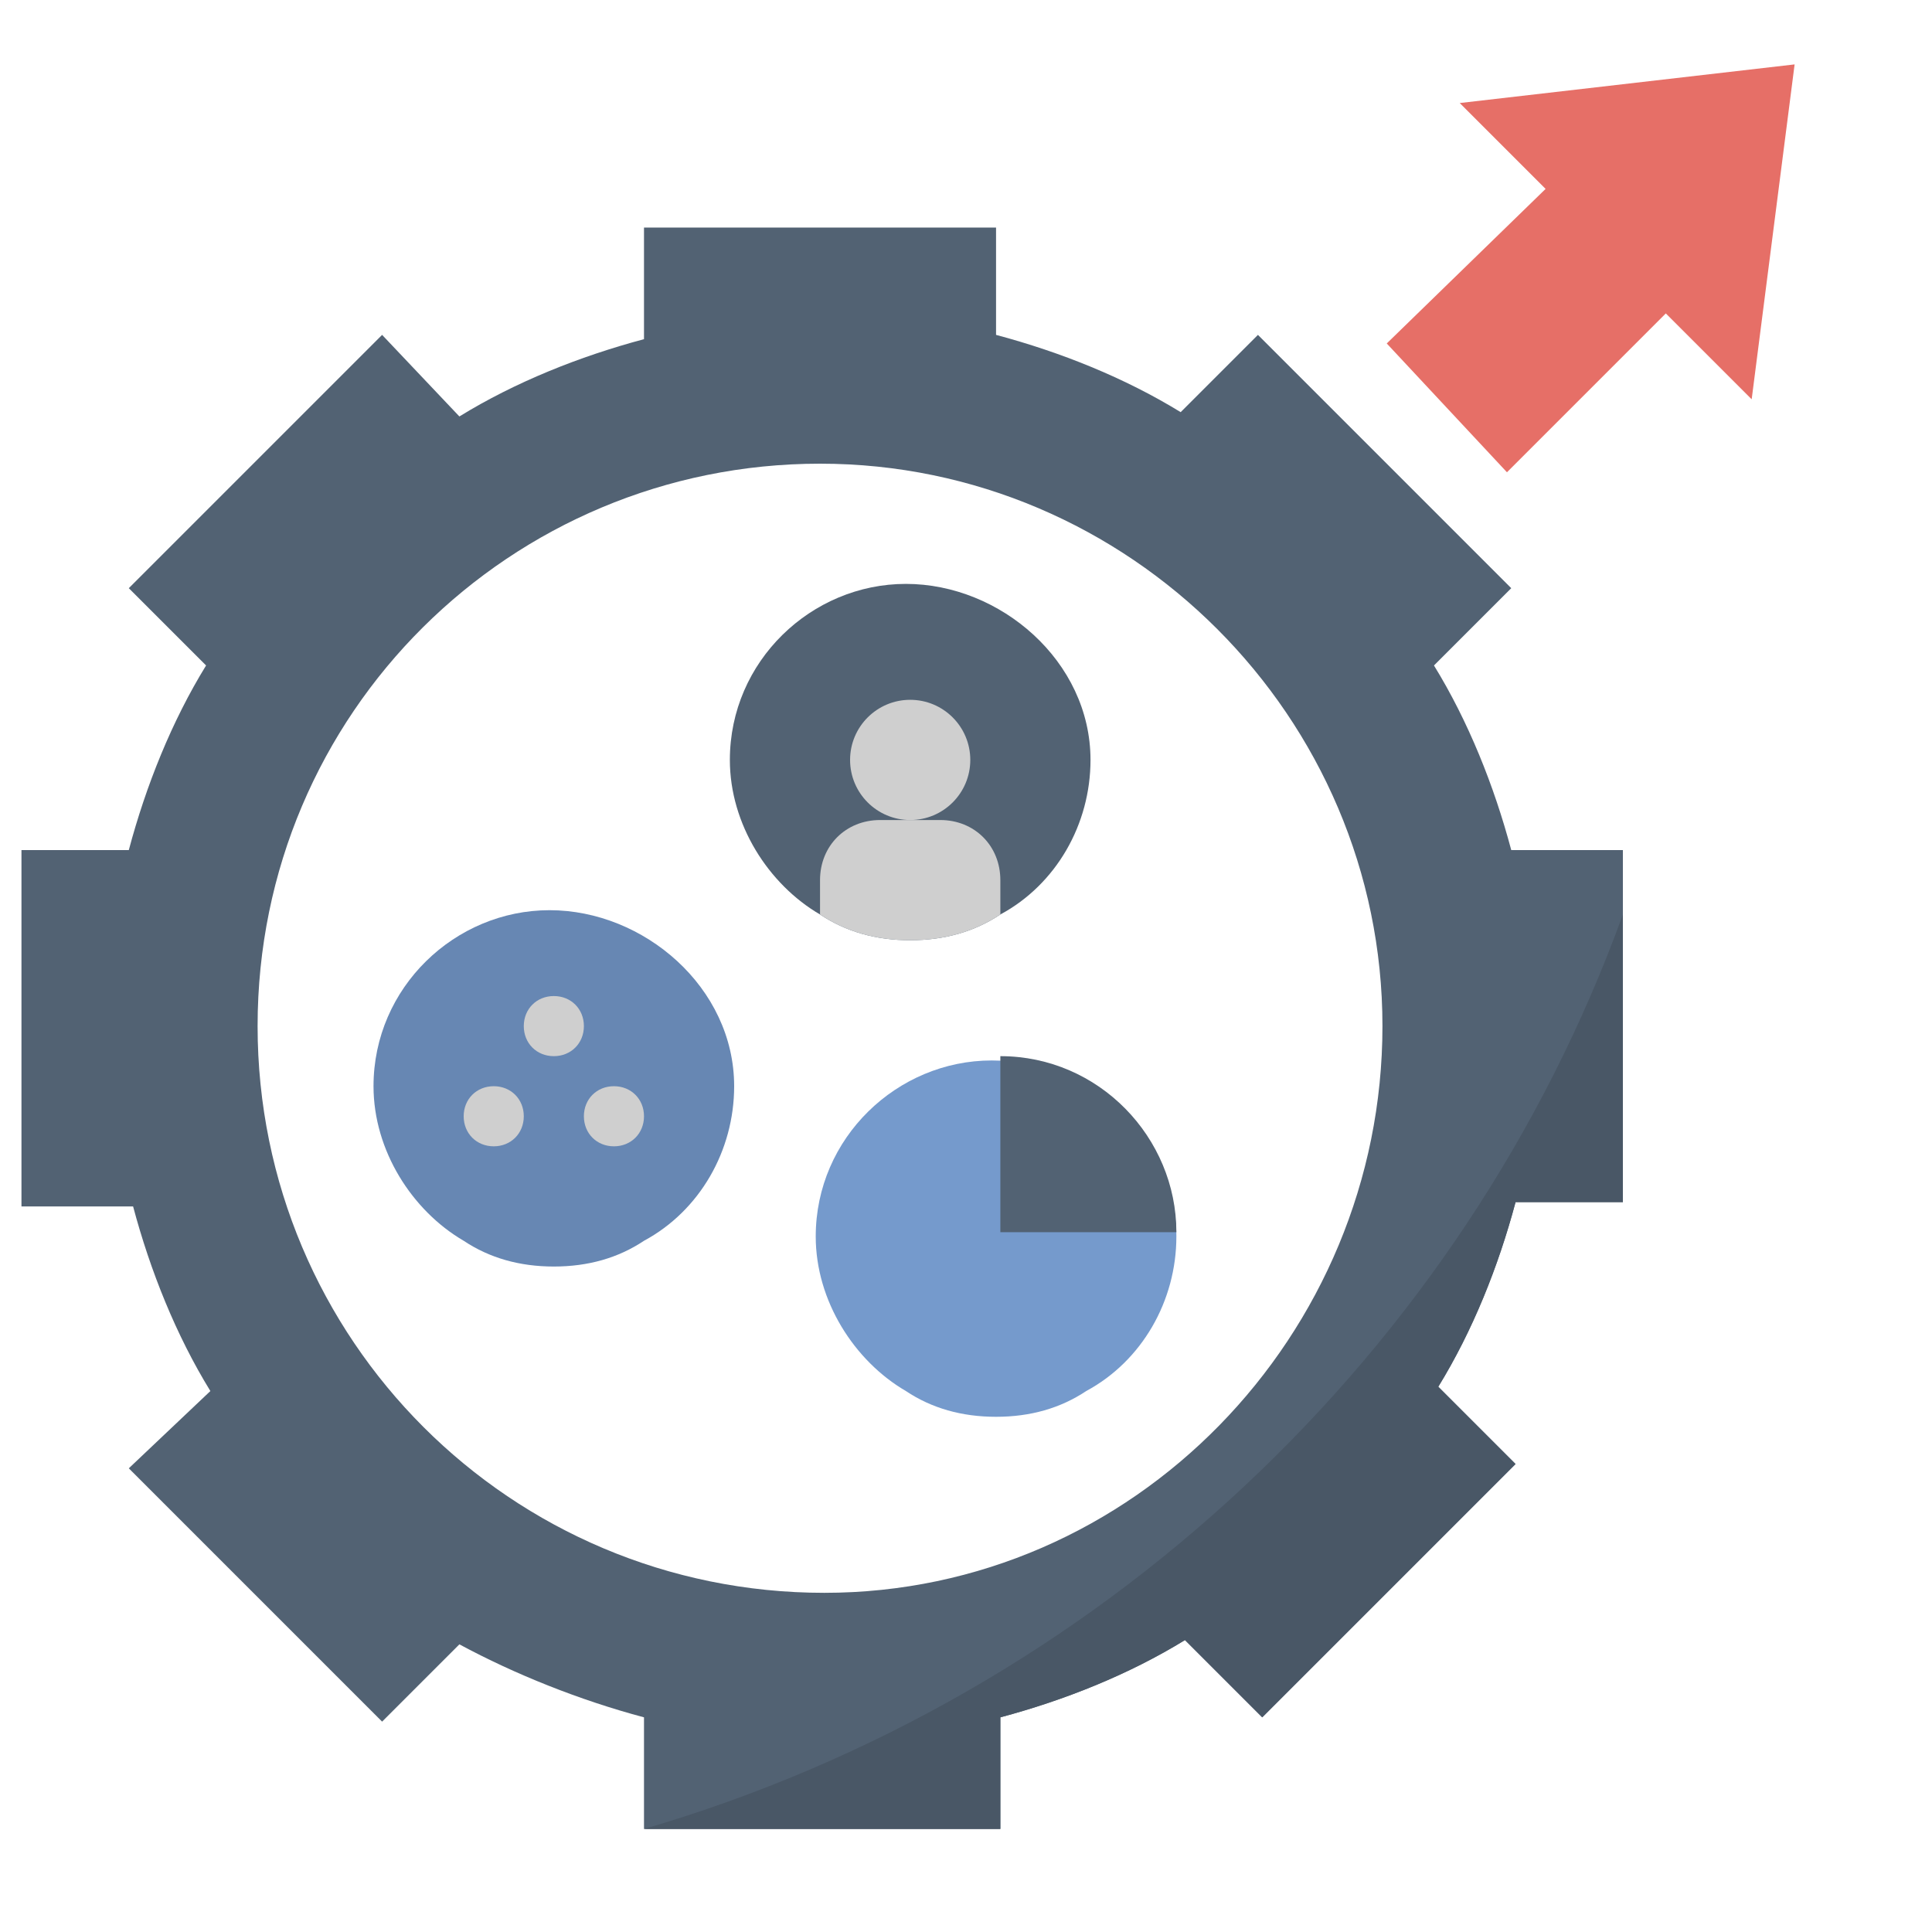
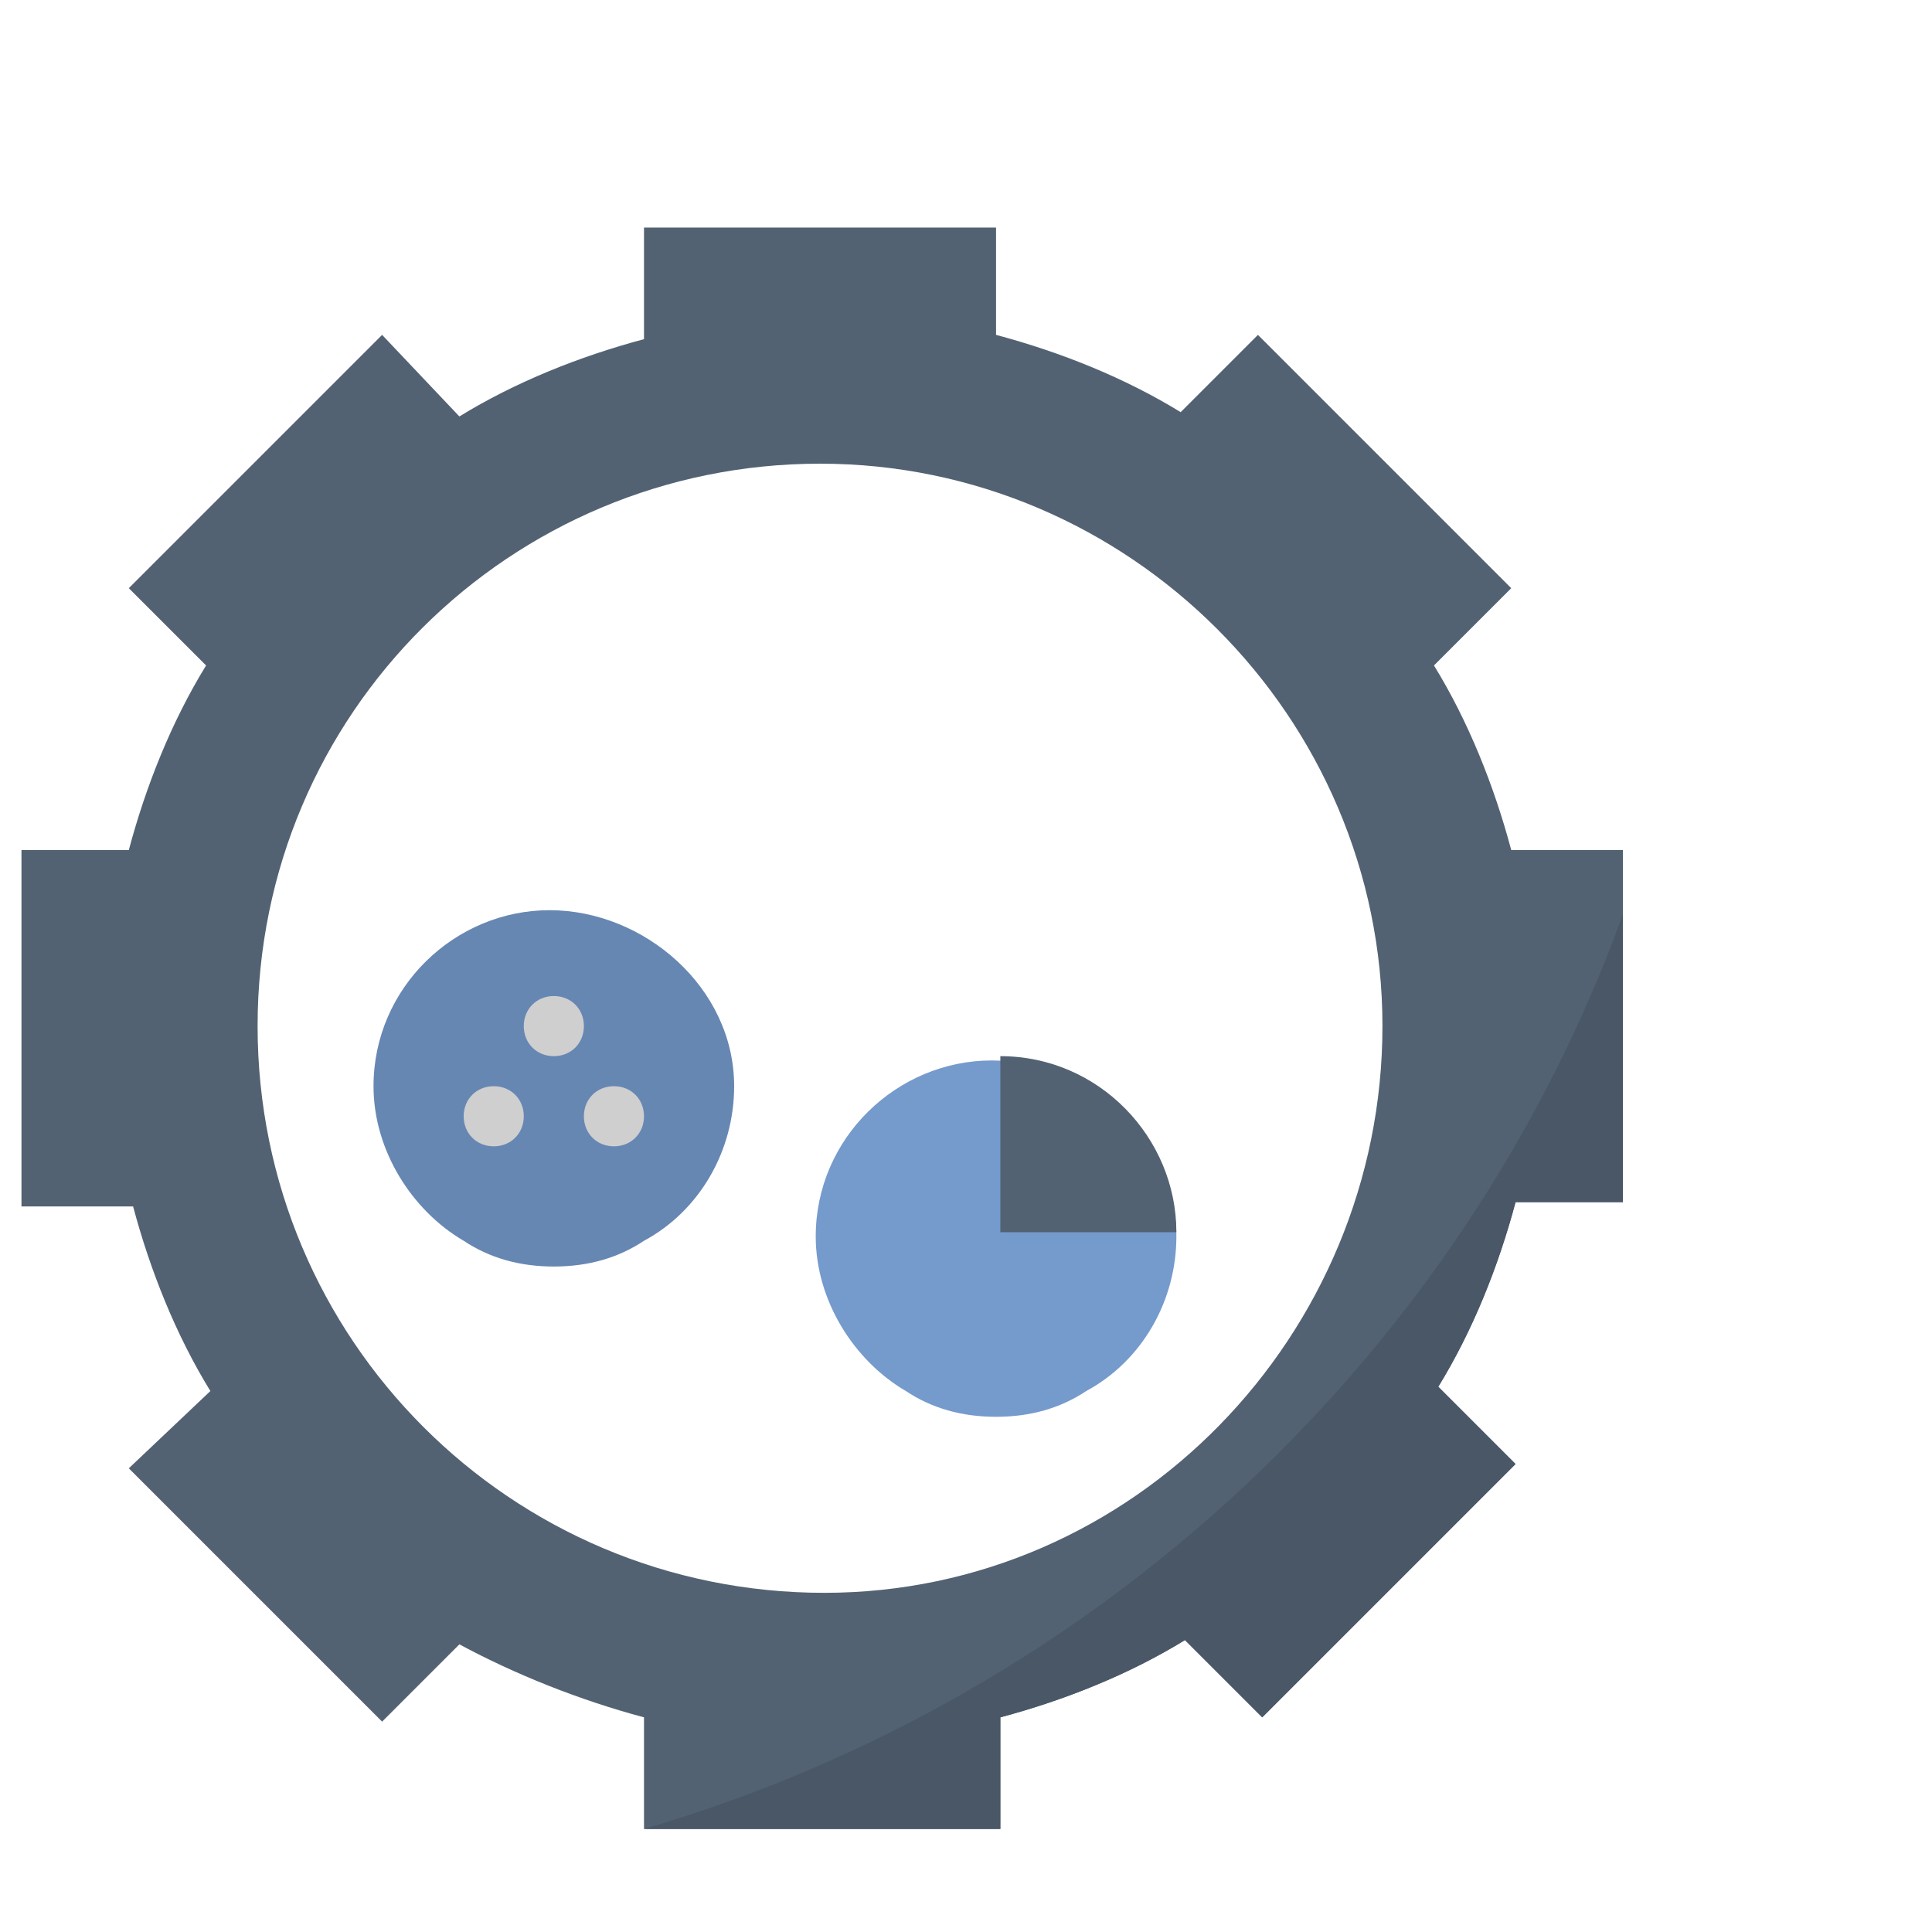
<svg xmlns="http://www.w3.org/2000/svg" version="1.1" id="Layer_1_1_" x="0px" y="0px" width="45px" height="45px" viewBox="0 0 45 45" style="enable-background:new 0 0 45 45;" xml:space="preserve">
  <style type="text/css">
	.st0{fill:#526273;}
	.st1{fill:#495766;}
	.st2{fill:#E66F67;}
	.st3{fill:#759ACC;}
	.st4{fill:#6787B3;}
	.st5{fill:#CFCFCF;}
</style>
  <path class="st0" d="M37.8,28.1v-8.3h-2.6c-0.4-1.5-1-3-1.8-4.3l1.8-1.8l-5.9-5.9l-1.8,1.8c-1.3-0.8-2.8-1.4-4.3-1.8V5.3H15v2.6  c-1.5,0.4-3,1-4.3,1.8L8.9,7.8L3,13.7l1.8,1.8c-0.8,1.3-1.4,2.8-1.8,4.3H0.5v8.3h2.6c0.4,1.5,1,3,1.8,4.3L3,34.2l5.9,5.9l1.8-1.8  C12,39,13.5,39.6,15,40v2.6h8.3V40c1.5-0.4,3-1,4.3-1.8l1.8,1.8l5.9-5.9l-1.8-1.8c0.8-1.3,1.4-2.8,1.8-4.3H37.8z M19.2,37.1  C11.9,37.1,6,31.2,6,23.9s5.9-13.1,13.1-13.1s13.1,5.9,13.1,13.1S26.4,37.1,19.2,37.1z" />
  <path class="st1" d="M37.8,28.1v-6.8C34.1,31.5,25.6,39.5,15,42.6v0h8.3V40c1.5-0.4,3-1,4.3-1.8l1.8,1.8l5.9-5.9l-1.8-1.8  c0.8-1.3,1.4-2.8,1.8-4.3H37.8z" />
-   <path class="st2" d="M34,2.4l2,2L32.3,8l2.8,3l3.7-3.7l2,2l1-7.8L34,2.4z" />
  <path class="st3" d="M27.4,28.8c0,1.5-0.8,2.9-2.1,3.6c-0.6,0.4-1.3,0.6-2.1,0.6s-1.5-0.2-2.1-0.6c-1.2-0.7-2.1-2.1-2.1-3.6  c0-2.3,1.9-4.1,4.1-4.1S27.4,26.5,27.4,28.8z" />
  <path class="st0" d="M23.3,24.6v4.1h4.1C27.4,26.5,25.6,24.6,23.3,24.6z" />
  <path class="st4" d="M17.1,25.3c0,1.5-0.8,2.9-2.1,3.6c-0.6,0.4-1.3,0.6-2.1,0.6c-0.8,0-1.5-0.2-2.1-0.6c-1.2-0.7-2.1-2.1-2.1-3.6  c0-2.3,1.9-4.1,4.1-4.1S17.1,23,17.1,25.3z" />
  <g>
    <path class="st5" d="M12.9,24.6c-0.4,0-0.7-0.3-0.7-0.7c0-0.4,0.3-0.7,0.7-0.7c0.4,0,0.7,0.3,0.7,0.7   C13.6,24.3,13.3,24.6,12.9,24.6z" />
    <path class="st5" d="M14.3,26.7c-0.4,0-0.7-0.3-0.7-0.7c0-0.4,0.3-0.7,0.7-0.7S15,25.6,15,26C15,26.4,14.7,26.7,14.3,26.7z" />
    <path class="st5" d="M11.5,26.7c-0.4,0-0.7-0.3-0.7-0.7c0-0.4,0.3-0.7,0.7-0.7s0.7,0.3,0.7,0.7C12.2,26.4,11.9,26.7,11.5,26.7z" />
  </g>
-   <path class="st0" d="M25.4,17.7c0,1.5-0.8,2.9-2.1,3.6c-0.6,0.4-1.3,0.6-2.1,0.6s-1.5-0.2-2.1-0.6c-1.2-0.7-2.1-2.1-2.1-3.6  c0-2.3,1.9-4.1,4.1-4.1S25.4,15.4,25.4,17.7z" />
-   <circle class="st5" cx="21.2" cy="17.7" r="1.4" />
-   <path class="st5" d="M23.3,20.5v0.8c-0.6,0.4-1.3,0.6-2.1,0.6s-1.5-0.2-2.1-0.6v-0.8c0-0.8,0.6-1.4,1.4-1.4h1.4  C22.7,19.1,23.3,19.7,23.3,20.5z" />
</svg>